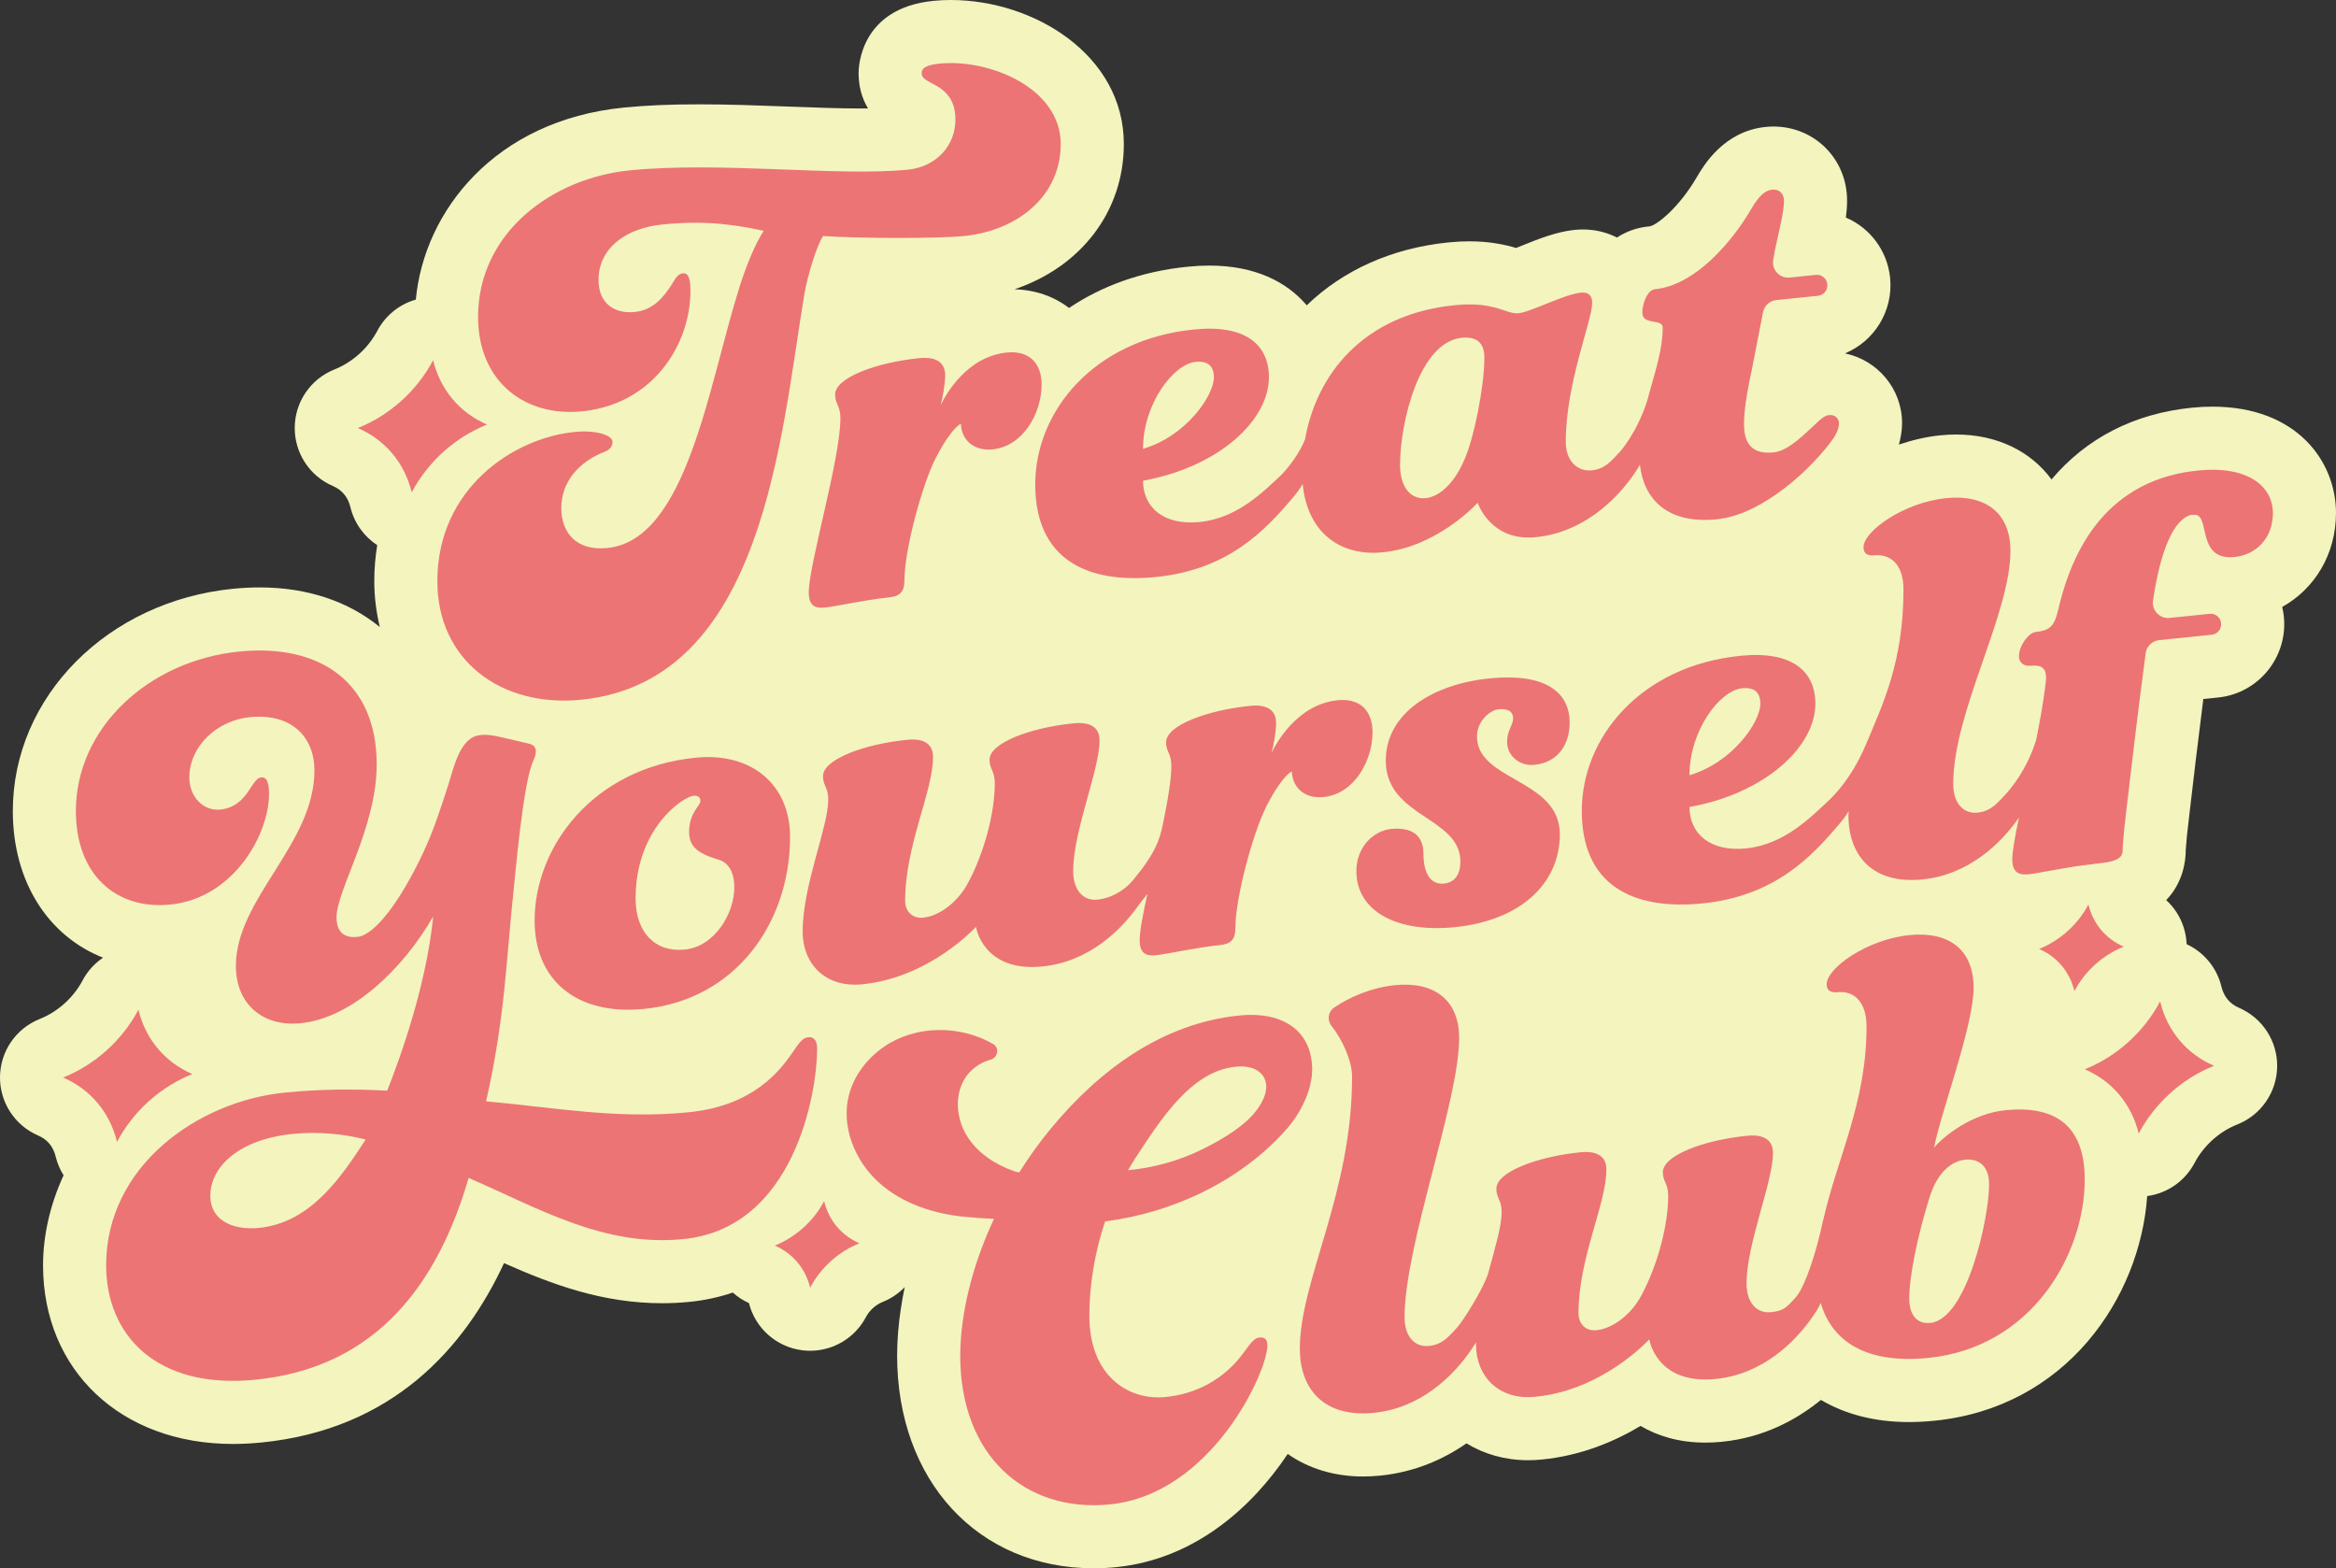
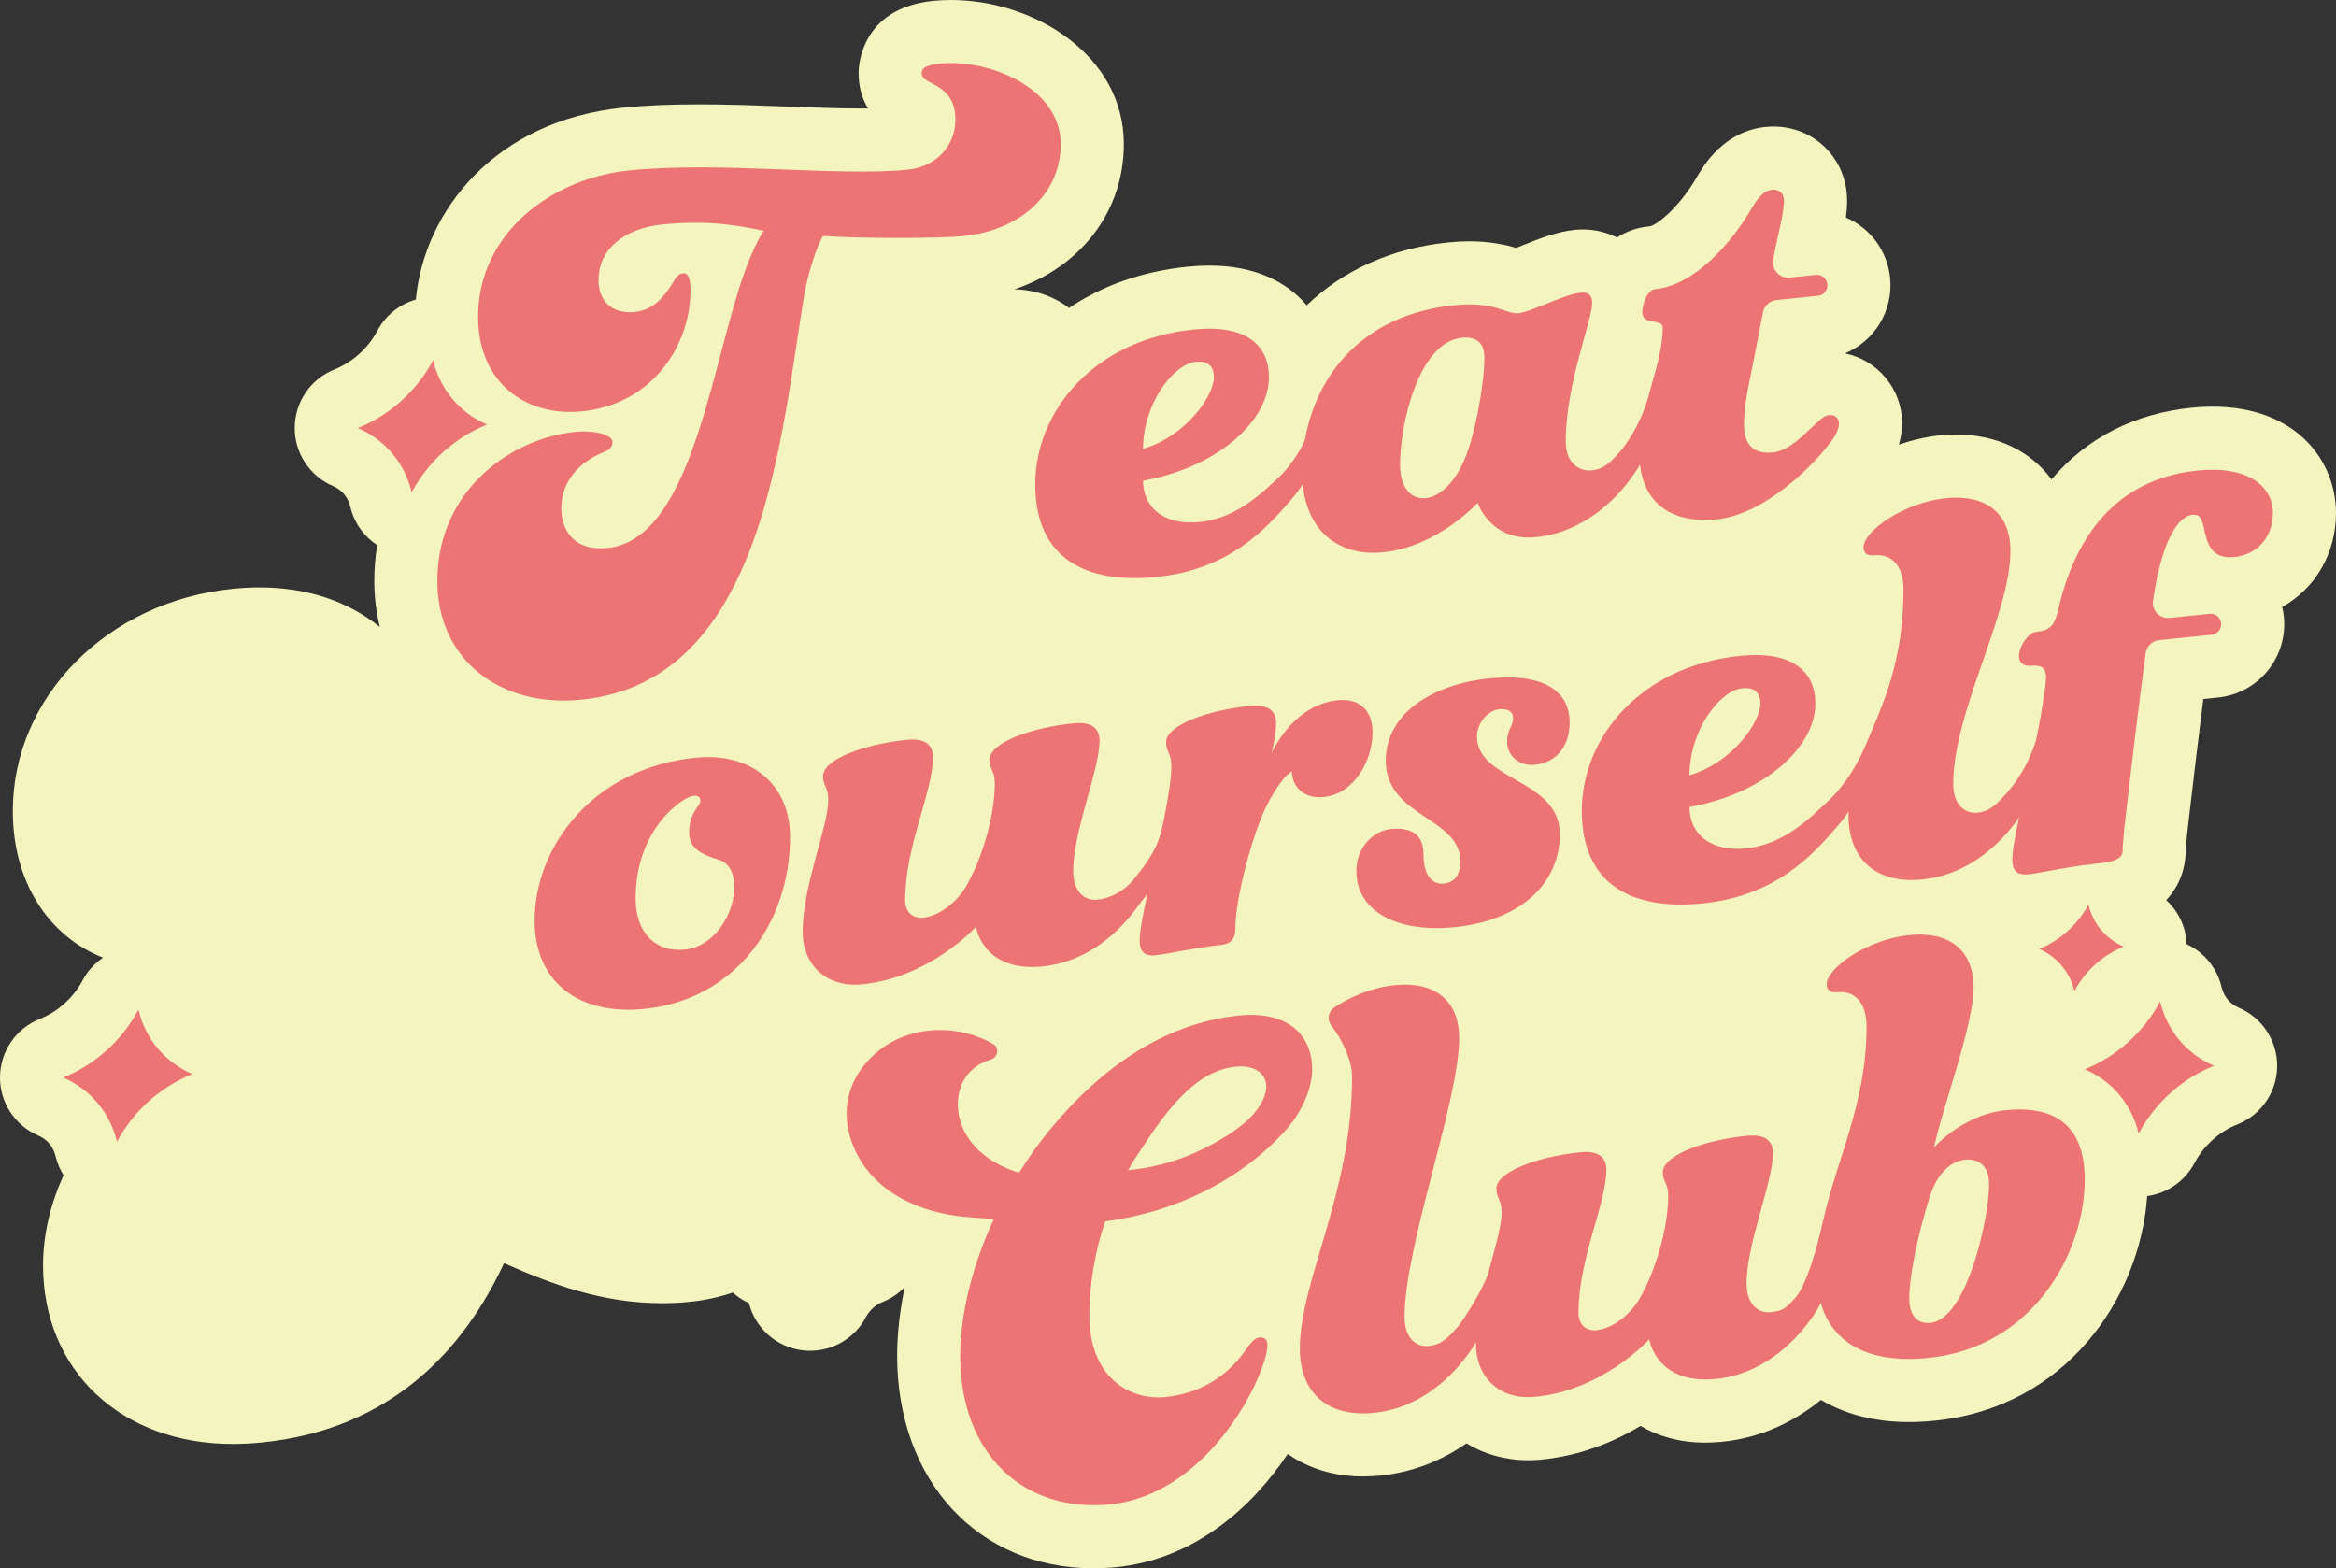
<svg xmlns="http://www.w3.org/2000/svg" id="Layer_2" data-name="Layer 2" viewBox="0 0 2358.28 1583.18">
  <rect x="0" y="0" width="2358.28" height="1583.18" fill="#333333" stroke="none" />
  <defs>
    <style>      .cls-1 {        fill: #ec7474;      }      .cls-1, .cls-2 {        stroke-width: 0px;      }      .cls-2 {        fill: #f3f4be;      }    </style>
  </defs>
  <g id="Layer_1-2" data-name="Layer 1">
    <g>
      <path class="cls-2" d="M2358.28,517.93c0-51.74-39.06-107.43-124.83-107.43-6.6,0-13.47.35-20.44,1.04-58.64,5.84-106.8,30.84-141.93,72.45-20.78-28.31-54.77-45.35-96.18-45.35-5.28,0-10.74.28-16.31.83-13.11,1.32-27.34,4.53-41.55,9.3,1.93-7.17,3.18-14.39,3.18-21.59,0-34.66-24.79-63.67-57.66-70.44,29.56-12.21,48.98-42.83,45.57-76.43-2.9-27.69-20.55-50.42-44.65-60.69.76-5.73,1.22-11.44,1.22-17.08,0-41.95-32.67-74.8-74.37-74.8-2.31,0-4.68.09-8.18.43-41.9,4.47-62.07,38.62-68.96,50.29-18.28,31.54-41,49.11-47.8,50.02-12.63,1.1-23.66,5.18-33.04,11.32-10.15-5.25-21.83-8.16-34.44-8.16-2.55,0-5.18.11-8.43.43-18.33,1.89-36.82,9.34-53.14,15.92-1.72.68-3.75,1.5-5.77,2.31-10.61-3.15-26.22-6.7-47.13-6.7-6.68,0-13.7.36-20.78,1.07-57.63,5.7-106.95,28.24-143.47,63.55-20.08-23.8-52.39-40.13-98.33-40.13-6.91,0-14.17.37-21.46,1.11-47.82,4.71-87.84,19.98-120.17,41.69-14.97-11.5-33.81-18.29-55.07-18.85,66.73-22.47,110.39-78.14,110.39-146.64,0-89.81-90.68-145.4-174.71-145.4-5.9,0-11.78.29-17.4.85-73.55,7.24-75.67,66.16-75.67,72.86,0,13.28,3.19,25.23,9.54,35.78-2.16.02-4.38.03-6.66.03-22.22,0-47.14-.94-73.52-1.94-29.41-1.11-59.81-2.26-90.21-2.26s-53.95,1.07-76.23,3.28c-129.82,12.86-201.54,104.36-209.89,193.82-16.38,4.68-30.59,15.82-38.87,31.51-9.24,17.52-25.03,31.74-43.3,39.03-23.93,9.55-39.75,32.56-40.09,58.32-.34,25.76,14.87,49.19,38.53,59.36,9.28,3.99,15.23,11.18,17.69,21.35,3.89,16.11,13.77,29.66,27.05,38.36-1.91,11.64-2.95,23.77-2.95,36.39,0,16.18,2.06,31.59,5.58,46.26-31.05-25.51-72.54-40.01-121.29-40.01-8.69,0-17.69.45-26.73,1.35-126.83,12.55-222.47,109-222.47,224.35,0,71.28,35.52,126.06,91.07,148.08-8.43,5.73-15.61,13.4-20.58,22.82-9.25,17.52-25.04,31.76-43.33,39.05C16.16,1038.18.34,1061.2,0,1086.95c-.34,25.76,14.88,49.18,38.55,59.35,9.27,3.98,15.21,11.16,17.67,21.33,1.64,6.79,4.4,13.09,7.97,18.8-13.63,29.62-20.73,60.82-20.73,90.82,0,106.22,78.77,180.41,191.55,180.41,9.34,0,19.02-.5,28.79-1.46,132.69-13.14,205.31-95.55,245.04-181.07,48.44,21.49,99.47,40.46,159.56,40.46h.01c9.2,0,18.52-.46,27.69-1.37,15.68-1.55,30.19-4.82,43.7-9.39,4.79,4.28,10.23,7.91,16.28,10.63,6.42,25.44,27.79,44.37,53.87,47.63,2.65.33,5.29.49,7.91.49,23.4,0,45.21-12.91,56.32-33.98,3.59-6.8,9.93-12.53,16.95-15.31,8.58-3.4,16.07-8.59,22.23-14.96-3.13,14.95-5.36,29.84-6.62,44.62-.72,8.63-1.06,16.56-1.06,24.28,0,126.55,81.58,214.94,198.39,214.94,7.4,0,14.97-.37,22.55-1.12,79.22-7.86,137.4-60.37,173.39-114.3,20.68,14.49,46.57,22.75,76.03,22.75,5.55,0,11.27-.29,17.16-.86,35.43-3.54,64.42-16.7,87.28-32.58,17.77,10.88,39,17.03,62.21,17.03,4.48,0,9.09-.23,13.65-.68,40.07-3.92,74-18.41,99.9-33.96,17.3,10.23,38.97,16.86,65.4,16.86,5.4,0,11-.28,16.69-.84,42.17-4.21,75.3-22.14,99.96-42.27,24.51,14.51,54.63,22.35,88.69,22.35h.01c8.27,0,16.92-.45,25.76-1.32,132.85-13.21,207.62-123.61,214.94-226.8,20.05-2.72,38.01-14.91,47.76-33.38,9.25-17.53,24.99-31.71,43.2-38.93,23.97-9.5,39.86-32.51,40.24-58.3.37-25.78-14.84-49.24-38.53-59.44-9.3-4-15.27-11.21-17.73-21.4-4.65-19.23-17.83-34.81-35.15-42.84-.68-17.23-8.21-33.16-20.6-44.48,17.5-18.2,19.69-40.45,19.69-49.86,0-.39.04-.8.15-2.21.29-4,.66-8.57,1.06-12.72.02-.13.95-8.63,2.61-22.78,3.56-30.79,8.54-72.89,13.95-115.44l14.9-1.52c40.75-4.14,70.55-40.67,66.4-81.66-.35-3.33-.91-6.58-1.67-9.76,32.99-18.34,54.3-53.54,54.3-94.79Z" />
      <g>
        <path class="cls-1" d="M587.2,415.29c72.24-7.15,109.84-67.54,109.84-121.85,0-15.34-3.52-17.95-7.64-17.54-4.7.47-7.05,4.24-11.16,11.14-8.81,13.86-19.38,26.12-37.59,27.92-20.56,2.04-36.42-8.79-36.42-32.4,0-32.47,28.19-52.38,64.61-55.98,47.58-4.71,76.95,1.23,102.2,6.41-8.81,13.27-18.21,36.63-24.67,57.34-31.13,98.71-52.86,254.92-133.33,262.89-32.3,3.2-46.4-16.66-46.4-40.27,0-26.56,17.62-46.61,43.47-56.84,6.46-2.41,8.22-6.13,8.22-10.26,0-5.9-15.27-12.06-38.18-9.8-61.68,6.11-138.62,56.82-138.62,150.67,0,79.69,64.02,127.66,145.08,119.63,185.03-18.32,201.47-266.69,225.55-410.16,2.94-16.82,11.75-47.2,18.8-57.94,38.77,2.66,117.1,2.52,141.77.07,54.63-5.41,98.1-40.41,98.1-92.94,0-56.67-72.25-86.12-122.17-81.17-15.28,1.51-18.21,5.34-18.21,9.48,0,4.72,3.52,6.73,9.98,10.23,17.03,8.35,24.08,18.86,24.08,37.16,0,25.38-18.8,47.32-48.17,50.22-71.07,7.03-188.18-8.46-280.4.66-78.7,7.79-153.3,62.99-153.3,147.99,0,65.52,47.58,100.95,104.55,95.31Z" />
-         <path class="cls-1" d="M832.44,613.35c11.41-1.13,41.08-7.89,63.9-10.15,11.41-1.13,16.73-4.72,16.73-17.71,0-29.81,17.49-94.99,31.19-122.34,11.41-22.53,21.3-33.45,25.87-35.43,0,13.76,10.65,28,31.95,25.89,31.19-3.09,49.45-37.01,49.45-65.29,0-22.93-13.7-34.57-34.99-32.46-41.08,4.06-62.38,43.63-66.94,53.26,1.52-5.5,4.57-20.33,4.57-30.27,0-13-9.13-18.97-25.87-17.31-44.12,4.37-85.2,19.91-85.2,36.72,0,9.94,5.33,10.94,5.33,23.93,0,41.28-31.95,147.64-31.95,175.93,0,13,6.09,16.21,15.98,15.23Z" />
        <path class="cls-1" d="M1166.88,582.49c73.78-7.22,111.05-48.41,136.21-77.6,5.84-6.9,9.66-12,12-16.35,4.88,50.32,39.17,73.14,80.79,69.01,55.52-5.41,95.86-50,95.86-50,0,0,12.95,39.28,58.6,34.71,47.88-4.67,80.58-37.79,96.61-59.98,3.61-5.1,6.58-9.34,8.6-13.27,3.93,35.14,27.81,60.19,77.71,55.2,47.24-4.67,97.46-53.19,117.2-81.11,4.56-6.58,6.05-12.1,6.05-15.92,0-4.56-3.82-8.81-9.87-8.17-4.56.43-8.39,3.82-13.7,8.92-12.21,11.15-27.39,27.18-42.57,28.77-18.26,1.8-29.73-5.52-29.73-28.45,0-8.7,1.17-19.11,2.97-29.94,1.17-6.9,2.55-14.01,4.03-20.91l.53-2.34,11.67-59.86c1.29-6.61,6.75-11.6,13.44-12.29l42-4.32c5.83-.6,10.07-5.81,9.48-11.64-.61-5.84-5.77-10.17-11.65-9.48l-26.34,2.71c-10.21,1.05-18.54-8.06-16.57-18.14l.59-3.03v-.21c.64-4.14,1.59-9.13,2.87-14.44l.21-1.17c3.08-14.01,7.11-30.25,7.11-40.66,0-6.05-3.82-11.78-12.1-11.04-6.9.74-12.95,5.94-20.6,18.9-19.75,34.08-57.01,77.5-97.35,81.53-8.39.74-12.95,15.82-12.95,23.46,0,13.7,20.6,5.52,20.6,15.5,0,20.28-6.69,41.3-12.95,63.8l-.11.21c-7.54,31.85-24.74,55.1-30.04,61.04-9.87,10.83-15.92,17.62-28.88,18.9-13.69,1.27-25.9-8.92-25.9-28.77,0-59.66,26.65-121.98,26.65-140.24,0-8.49-4.56-11.04-11.36-10.4-17.52,1.81-50.21,19.53-63.17,20.81-12.21,1.17-23.57-12.21-63.91-8.17-93.32,9.23-140.13,70.7-151.49,135.78q-.11.11-.21.32c-5.2,13.59-17.94,29.72-24.1,35.67-16.67,15.39-43.31,43.31-82.06,47.14-36.52,3.61-57.12-14.97-57.12-41.72,76.12-13.7,127.08-60.72,127.08-104.36,0-32.91-23.57-53.51-75.37-48.3-101.17,9.98-160.52,82.38-160.52,156.48s50.21,100.53,121.77,93.42ZM1475.71,340.98c16.03-1.59,22.82,6.16,22.82,19.96,0,29.83-10.62,81.32-19.75,102.13-9.87,23.89-25.05,38.32-39.49,39.81-16.77,1.59-25.9-13.48-25.9-33.44,0-42.04,19-124.1,62.32-128.46ZM1207.22,365.29c12.1-1.17,18.26,4.25,18.26,15.71,0,18.37-28.13,59.45-71.55,72.08,0-45.12,30.47-85.57,53.29-87.8Z" />
-         <path class="cls-1" d="M816.12,1047.1c-5.28.52-8.22,3.76-15.86,15.15-12.34,17.74-38.77,54.01-105.14,60.58-72.84,7.22-135.68-4.86-204.41-11.05,19.39-85.15,20.39-144.89,27.89-214.01,1.34-12.35,9.42-107.02,19.53-129.21,2.31-5.07,4.7-11.74.64-15.55-1.62-1.52-3.9-2.08-6.07-2.59-8.37-1.94-16.73-3.89-25.1-5.83-8.4-1.95-17.14-3.91-25.56-2.04-18.23,4.04-24.28,33.62-29.32,49.29-7.52,23.36-15.01,46.6-25.45,68.87-23.5,50.14-49.34,83.39-66.38,85.08-11.75,1.16-21.14-3.22-21.14-19.74,0-27.75,40.53-90.2,40.53-154.54,0-81.46-55.8-121.98-138.62-113.78-91.63,9.07-165.05,77.14-165.05,160.96,0,64.93,41.12,99.82,95.16,94.47,64.02-6.33,99.85-70.68,99.85-112,0-13.58-3.52-16.77-7.64-16.36-4.7.47-6.46,4.18-10.57,9.9-7.64,12.57-16.45,21.11-31.13,22.56-17.03,1.68-31.13-12.86-31.13-32.34,0-31.87,28.19-57.69,61.08-60.94,42.29-4.19,65.2,20.11,65.2,53.75,0,74.38-79.29,129.45-79.29,197.33,0,38.96,27.61,61.61,65.2,57.89,51.69-5.12,103.38-54.51,133.92-107.71-5.29,56.61-25.85,124.16-46.4,175.78-35.24-1.82-67.55-1.58-103.38,1.97-87.52,8.67-180.32,73.92-180.32,174.28,0,70.83,51.1,125.39,150.37,115.56,125.7-12.44,185.61-101.02,215.57-203.74,72.84,31.74,136.86,69.68,216.74,61.77,112.19-11.1,135.1-147.96,135.1-192.23,0-7.68-2.93-12.11-8.81-11.52ZM261.64,1239.53c-28.19,2.79-49.34-8.69-49.34-32.3,0-28.92,28.19-57.09,83.41-62.56,26.43-2.61,52.27.15,73.42,5.72-23.5,35.97-54.63,83.91-107.49,89.14Z" />
        <path class="cls-1" d="M702.52,764.86c-104.22,10.32-162.79,90.27-162.79,164.42,0,61.15,43.36,95.85,110.3,89.22,93.57-9.26,147.57-88,147.57-173.61,0-52.75-38.79-85.6-95.09-80.03ZM741.32,895.56c0,26.75-19.78,60.05-50.21,63.06-29.67,2.94-49.45-17.27-49.45-51.67,0-43.57,18.26-73.67,37.28-90.83,10.65-9.47,18.26-12.51,21.3-12.81,4.57-.45,6.85,1.62,6.85,5.44,0,4.59-11.41,11.83-11.41,30.94,0,13.76,6.85,21.49,30.43,28.33,10.65,3.54,15.22,14.55,15.22,27.55Z" />
        <path class="cls-1" d="M985.28,935.64s6.85,45.95,66.94,40c47.93-4.74,79.88-37.72,95.85-59.94,2.73-3.84,6.53-8.52,10.28-13.32-4.48,20.46-7.79,37.65-7.79,46.74,0,13,6.09,16.21,15.98,15.23,11.41-1.13,41.08-7.89,63.9-10.15,11.41-1.13,16.73-4.72,16.73-17.71,0-29.81,17.49-94.99,31.19-122.34,11.41-22.53,21.3-33.45,25.87-35.43,0,13.76,10.65,28,31.95,25.89,31.2-3.09,49.45-37.01,49.45-65.29,0-22.93-13.7-34.57-35-32.46-41.08,4.06-62.38,43.63-66.94,53.26,1.52-5.5,4.57-20.33,4.57-30.27,0-13-9.13-18.97-25.87-17.31-44.12,4.37-85.2,19.91-85.2,36.72,0,9.94,5.33,10.94,5.33,23.93s-3.06,31.75-7.28,52.72c-.23,1.11-.45,2.18-.67,3.26-.22,1.08-.45,2.17-.68,3.26-3.15,15.01-7.15,28.52-30.01,56.07-9.41,11.34-23.19,18.45-36.12,19.73-13.69,1.35-24.34-9.06-24.34-28.94,0-40.51,26.62-102.01,26.62-131.82,0-13-9.13-18.97-25.86-17.32-44.12,4.37-85.2,19.91-85.2,36.72,0,9.94,5.32,10.94,5.32,23.94,0,28.28-9.89,68.25-26.62,99.72-9.89,19.32-28.91,34.2-45.64,35.86-10.65,1.05-18.26-5.84-18.26-17.3,0-55.8,28.15-109.81,28.15-144.97,0-13-9.13-18.97-25.87-17.31-44.12,4.37-85.2,19.9-85.2,36.72,0,9.94,5.32,10.94,5.32,23.93,0,27.52-25.86,85.88-25.86,133.28,0,31.34,22.06,56.68,60.09,52.91,68.46-6.78,114.87-58,114.87-58Z" />
        <path class="cls-1" d="M1548.86,772.1c25.1-2.49,35.75-21.89,35.75-42.53,0-31.35-25.1-50.26-80.63-44.76-57.06,5.65-104.98,34.86-104.98,83.02,0,57.33,75.31,56.75,75.31,101.85,0,13.76-6.09,21.24-16.73,22.29-13.7,1.36-20.55-10.96-20.55-30.07s-12.17-27.08-32.71-25.05c-17.49,1.74-34.99,17.99-34.99,42.45,0,41.28,41.84,62.36,98.89,56.71,66.94-6.63,106.49-44.19,106.49-93.87,0-55.8-83.67-53.64-83.67-98.73,0-14.52,12.17-26.43,22.06-27.41,8.37-.83,14.45,1.63,14.45,9.27,0,6.88-6.09,12.07-6.09,23.54,0,14.52,12.93,24.71,27.39,23.28Z" />
        <path class="cls-1" d="M2219.31,474.93c-50.21,4.99-116.46,31.42-141.51,140.88-3.82,15.71-7.64,20.59-22.82,22.19-6.9.64-16.77,13.8-16.77,24.52,0,6.16,4.56,10.3,12.21,9.55,11.36-1.17,15.18,3.08,15.18,12.21,0,4.03-2.12,19.22-5.63,39.92h-.11c-1.17,7.11-2.65,14.76-4.25,22.61-9.34,30.26-25.59,49.15-30.47,54.57-9.98,10.93-16.03,17.62-28.98,19-13.69,1.27-24.31-9.13-24.31-28.98,0-73.36,57.75-171.13,57.75-235.36,0-38.22-25.05-57.11-64.65-53.19-43.31,4.35-83.66,33.55-83.66,49.58,0,6.16,3.82,8.81,10.62,8.17,16.77-1.7,29.73,9.24,29.73,34.5,0,73.57-21.44,116.99-37.69,155.95-7.64,18.05-15.92,31.1-23.04,40.45-7.01,9.34-12.95,14.86-16.03,17.84-16.77,15.39-43.42,43.21-82.17,47.14-36.52,3.61-57.12-15.07-57.12-41.83,76.12-13.59,127.08-60.72,127.08-104.25,0-32.91-23.57-53.51-75.27-48.41-101.17,10.08-160.52,82.49-160.52,156.59s50.21,100.53,121.66,93.42c73.78-7.32,111.04-48.41,136.2-77.71,5.52-6.37,9.13-11.25,11.57-15.39-.11,1.49-.21,2.87-.21,4.35,0,39.81,23.57,69.54,74.53,64.54,47.99-4.78,79.83-37.79,95.86-59.98.64-.96,1.17-1.7,1.81-2.65-2.12,9.87-3.93,18.79-5.1,26.33-1.06,6.58-1.7,12-1.7,15.92,0,12.95,6.05,16.14,16.03,15.18,11.36-1.06,41.08-7.86,63.91-10.08.96-.11,1.81-.21,2.55-.43,9.66-1.38,28.88-1.38,28.88-13.27,0-2.12.11-4.35.32-6.79.32-4.46.74-9.55,1.27-15.08,0,0,.96-8.7,2.65-23.14,3.79-32.85,11.21-95.85,19.03-154.44.93-7.01,6.56-12.42,13.59-13.14l53.08-5.45c5.83-.6,10.07-5.81,9.48-11.64-.61-5.83-5.82-10.19-11.65-9.48l-40.4,4.15c-9.92,1.02-18.14-7.57-16.69-17.44,13.48-91.94,41.19-86.63,41.19-86.63,17.52-1.8,1.49,46.5,41.08,42.57,21.98-2.23,38.75-19.22,38.75-44.37,0-27.5-25.9-47.88-75.27-43ZM1758.89,694.79c12.21-1.27,18.26,4.25,18.26,15.71,0,18.37-28.13,59.35-71.55,72.08,0-45.12,30.47-85.57,53.29-87.8Z" />
        <path class="cls-1" d="M1324.27,1087.76c.13-1.08.11-2.21.18-3.32.03-.39.04-.77.06-1.16.05-1.13.18-2.24.18-3.38,0-37.79-27.6-59.24-73.36-54.78-77.92,7.75-141.73,55.31-190.14,113.8-11.49,13.83-22.31,28.84-32.25,44.66-1.93-.38-3.72-.82-5.28-1.36-18.88-6.58-36.61-18.16-47.24-35.09-10.63-16.93-13.09-39.64-3.22-57.03,5.64-9.94,15.66-17.33,26.62-20.29,7.55-2.04,9.51-12,2.74-15.92-33.42-19.31-78.29-19.23-110.29,2.92-16.73,11.58-29.99,28.64-35.16,48.32-8.28,31.51,5.55,66.18,29.62,88.14,24.07,21.96,56.82,32.48,89.28,35.29,5.9.51,15.95,1.36,27.44,1.9-17.74,38.05-29.83,78.76-33.22,118.78-.53,6.37-.85,12.74-.85,19,0,101.6,65.71,158.82,150.96,150.43,102.76-10.19,159.14-133.87,159.14-160.41,0-5.94-2.34-8.6-8.17-8.07-4.78.43-8.81,5.63-14.76,13.91-20.49,29.09-50.43,43.31-79.83,46.18-37.58,3.71-76.97-21.23-76.97-82.06,0-31.43,5.54-64.27,15.89-95.24,69.97-8.99,138.36-41.83,184.09-94.15,11.16-12.77,22.01-32.36,24.36-51.27l.2.2ZM1259.39,1130.9c-13.07,11.9-29.57,21.34-45.33,29.17-23.87,11.84-49.29,18.78-75.23,21.26,2.29-3.93,4.53-7.91,7.01-11.68,25.51-38.69,58.46-92.69,107.41-93.12,7.76.19,15.38,2.14,20.32,7.71,12.88,14.54-3.14,36.62-14.17,46.66Z" />
        <path class="cls-1" d="M1948.73,1335.45c-14.45,1.43-21.29-9.36-21.29-24.64,0-22.18,8.37-63.52,20.54-102.18,8.37-26.82,23.59-36.73,35.76-37.93,13.68-1.36,24.34,5.99,24.34,25.11,0,32.86-22.06,135.96-59.34,139.65ZM2024.8,1120.72c-34.18,3.4-62.42,26.12-72.3,37.79,6.9-35.88,39.92-123.04,39.92-161.26s-24.31-57.22-64.65-53.29c-43.42,4.35-83.66,33.55-83.66,49.58,0,6.16,3.72,8.81,11.36,8.07,15.92-1.59,28.88,9.34,28.88,34.61,0,77.18-29.62,132.49-43.74,195.45,0,.1-.11,0-.11.1-10.72,49.26-22.08,71.66-27.39,77.6-9.87,10.93-12.63,14.01-25.59,15.29-13.69,1.27-24.31-9.13-24.31-28.98,0-40.45,26.65-102.02,26.65-131.85,0-12.95-9.13-18.9-25.9-17.3-44.16,4.35-85.25,19.96-85.25,36.73,0,9.98,5.41,10.93,5.41,23.99,0,28.24-9.98,68.26-26.65,99.68-9.87,19.32-28.88,34.19-45.65,35.88-10.72,1.06-18.26-5.84-18.26-17.31,0-55.84,28.13-109.77,28.13-145.02,0-12.95-9.13-18.9-25.9-17.3-44.06,4.35-85.14,19.96-85.14,36.73,0,9.98,5.31,10.93,5.31,23.89,0,14.23-6.9,36.73-13.59,61.57v.11c-5.2,16.35-25.8,48.52-31.11,54.35-9.87,10.93-15.92,17.62-28.88,18.9-13.7,1.38-24.42-9.02-24.42-28.88,0-73.36,55.1-217.95,55.1-282.07,0-38.22-25.16-57.22-64.65-53.29-23.38,2.32-45.86,11.9-61.61,22.71-6.08,4.18-7.25,12.63-2.65,18.4,11.29,14.13,20.84,35.77,20.84,51.15,0,118.48-52.76,205.42-52.76,274.96,0,39.81,23.67,69.54,74.63,64.54,47.88-4.78,79.83-37.79,95.76-59.98,3.18-4.35,5.52-7.96,7.54-11.25,0,.64-.11,1.38-.11,2.12,0,31.32,22.08,56.69,60.09,52.87,68.47-6.69,114.87-57.97,114.87-57.97,0,0,6.9,45.97,66.99,40.02,47.88-4.78,79.83-37.79,95.86-59.98,4.78-6.79,8.28-11.89,10.19-16.88,11.36,39.17,46.18,61.79,108.39,55.63,105.74-10.51,158.18-105.84,158.18-180.05,0-56.58-31.95-74.74-79.83-70.07Z" />
        <path class="cls-1" d="M2180.71,1010.94c-16.24,30.78-43.79,55.61-76.04,68.48,27.7,11.9,47.29,35.28,54.44,64.91,16.28-30.85,43.83-55.65,76.08-68.42-27.72-11.92-47.32-35.32-54.48-64.97Z" />
        <path class="cls-1" d="M415.65,497.03c16.28-30.85,43.83-55.65,76.08-68.42-27.72-11.92-47.32-35.32-54.48-64.97-16.24,30.78-43.79,55.61-76.04,68.48,27.7,11.9,47.29,35.28,54.44,64.91Z" />
        <path class="cls-1" d="M194.22,1084.27c-27.72-11.92-47.32-35.32-54.48-64.97-16.24,30.78-43.79,55.61-76.04,68.48,27.7,11.9,47.29,35.28,54.44,64.91,16.28-30.85,43.83-55.65,76.08-68.42Z" />
        <path class="cls-1" d="M2144.02,955.65c-18.15-7.81-31-23.13-35.68-42.55-10.64,20.16-28.68,36.42-49.8,44.85,18.14,7.8,30.97,23.11,35.66,42.51,10.66-20.21,28.71-36.45,49.83-44.81Z" />
-         <path class="cls-1" d="M831.99,1212.53c-10.64,20.16-28.68,36.42-49.8,44.85,18.14,7.8,30.97,23.11,35.66,42.51,10.67-20.21,28.71-36.45,49.83-44.81-18.16-7.81-31-23.13-35.69-42.55Z" />
      </g>
    </g>
  </g>
</svg>